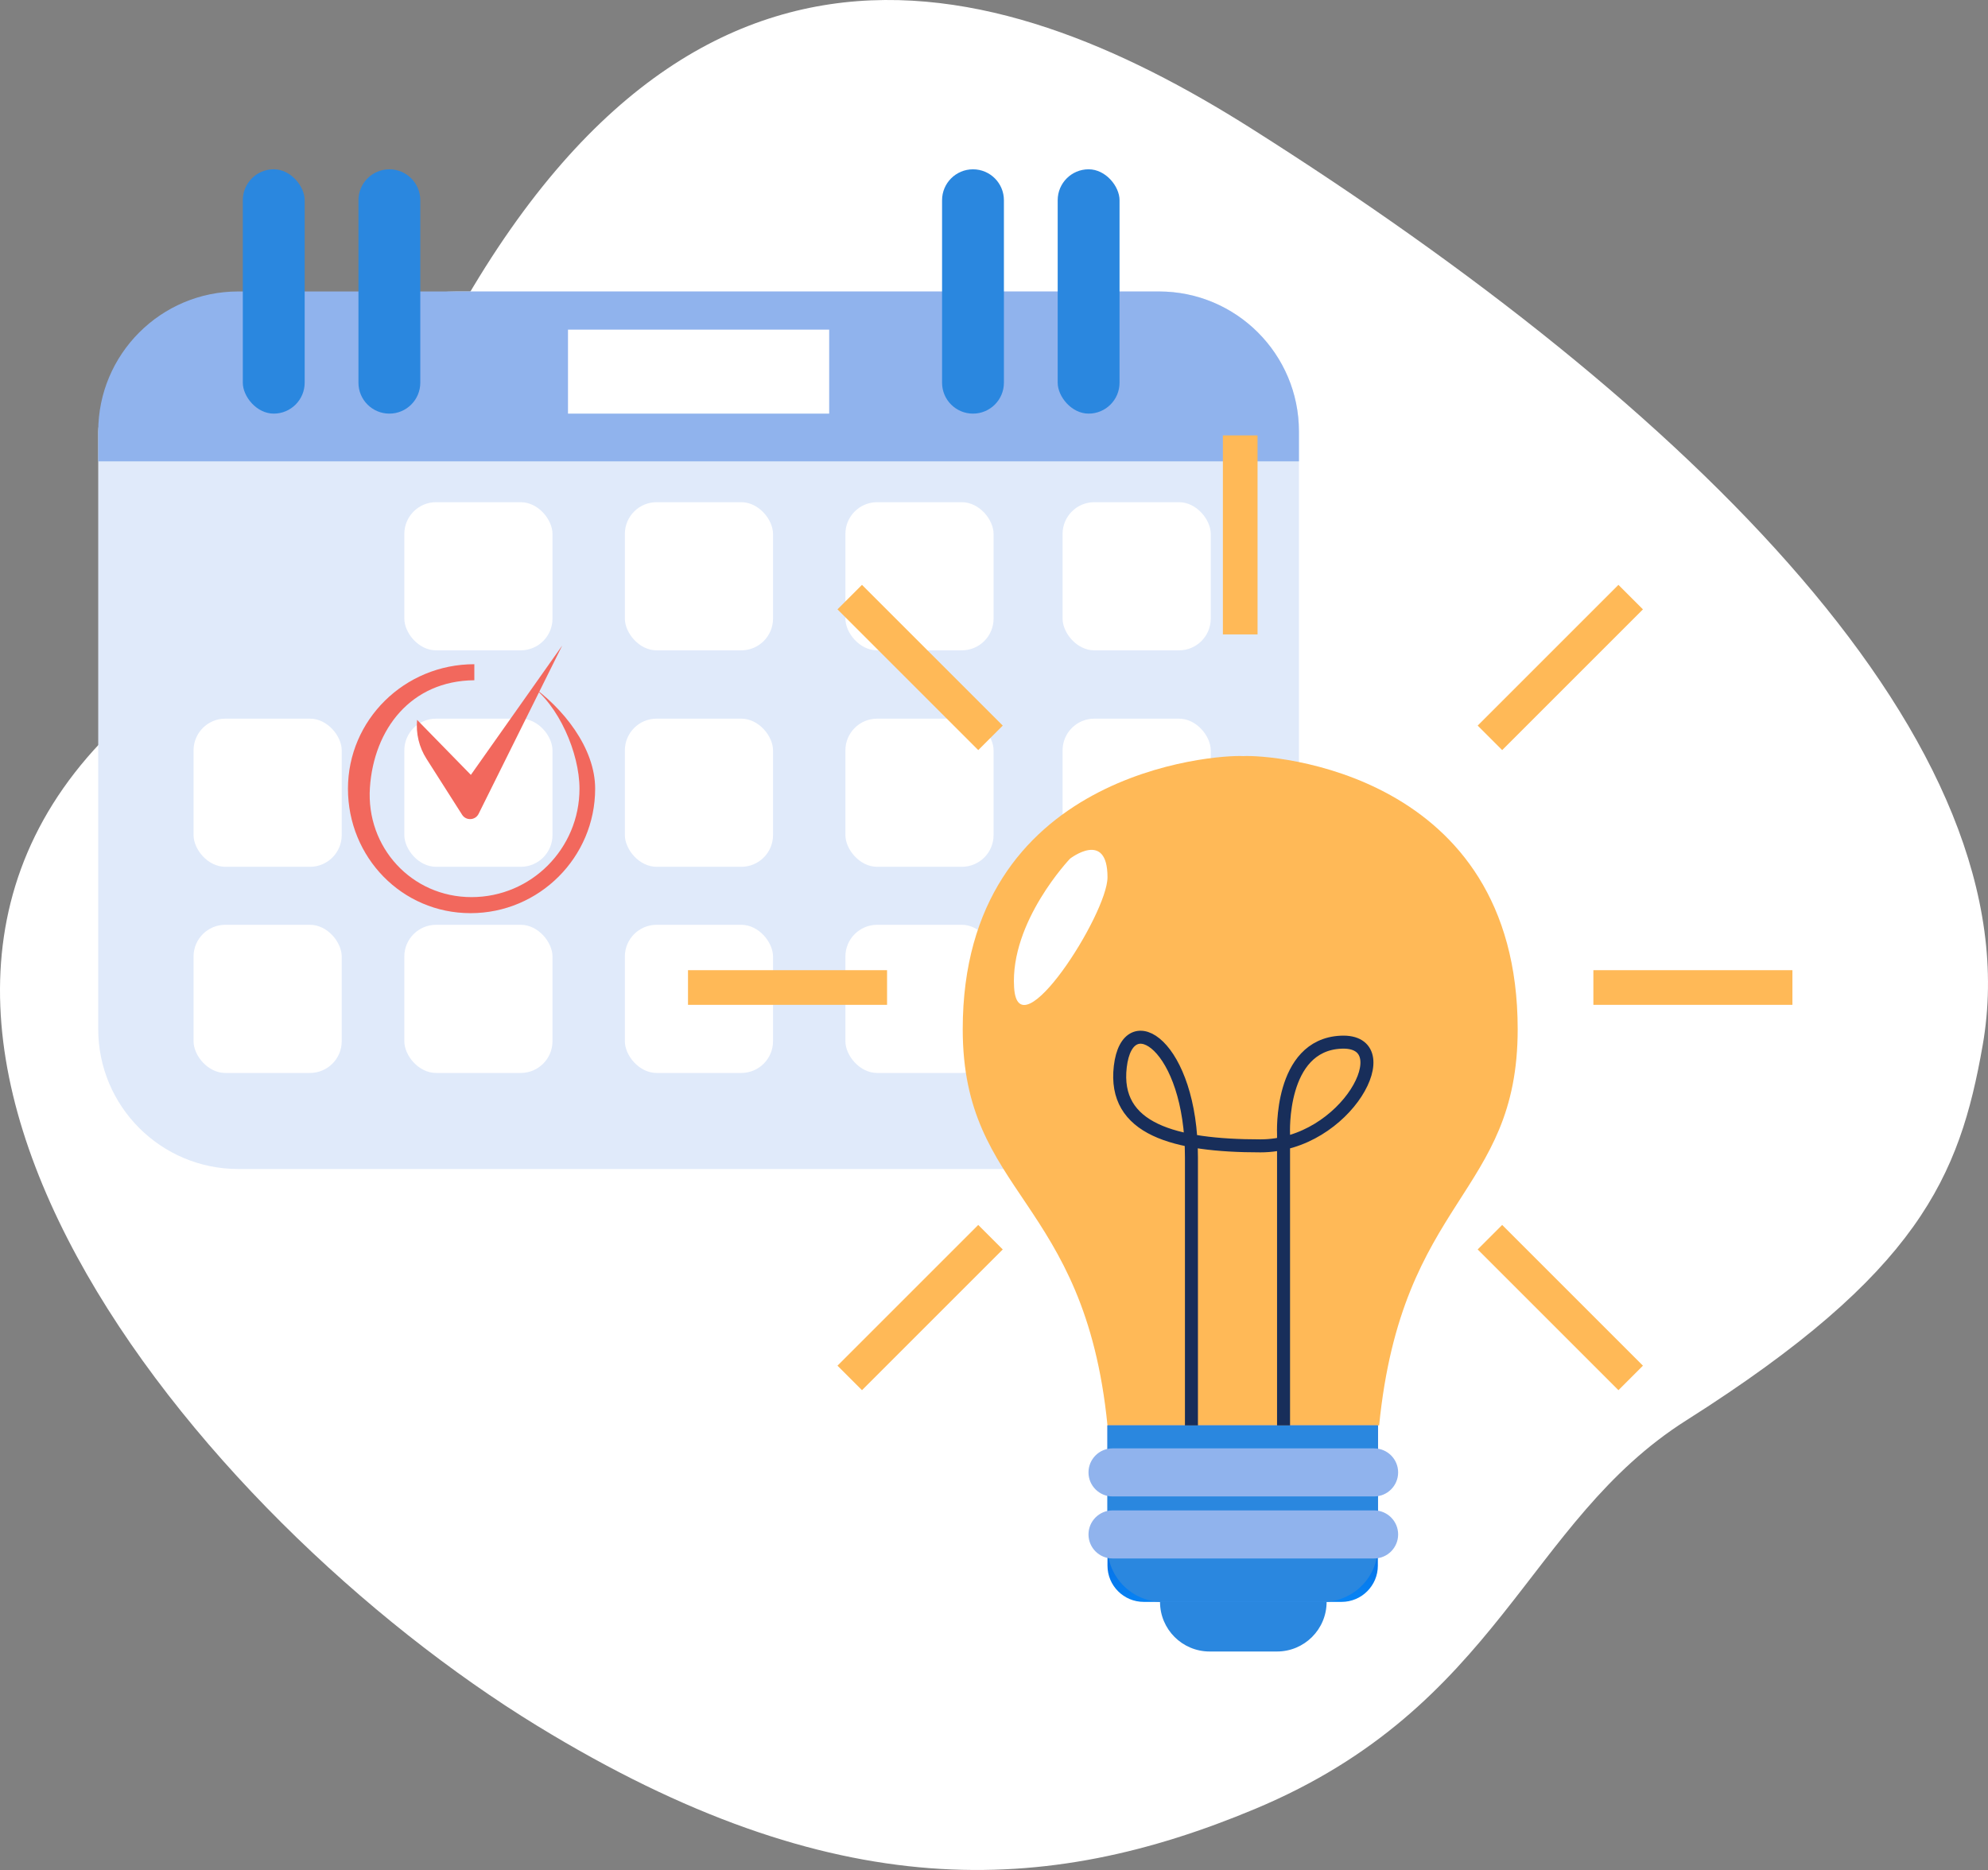
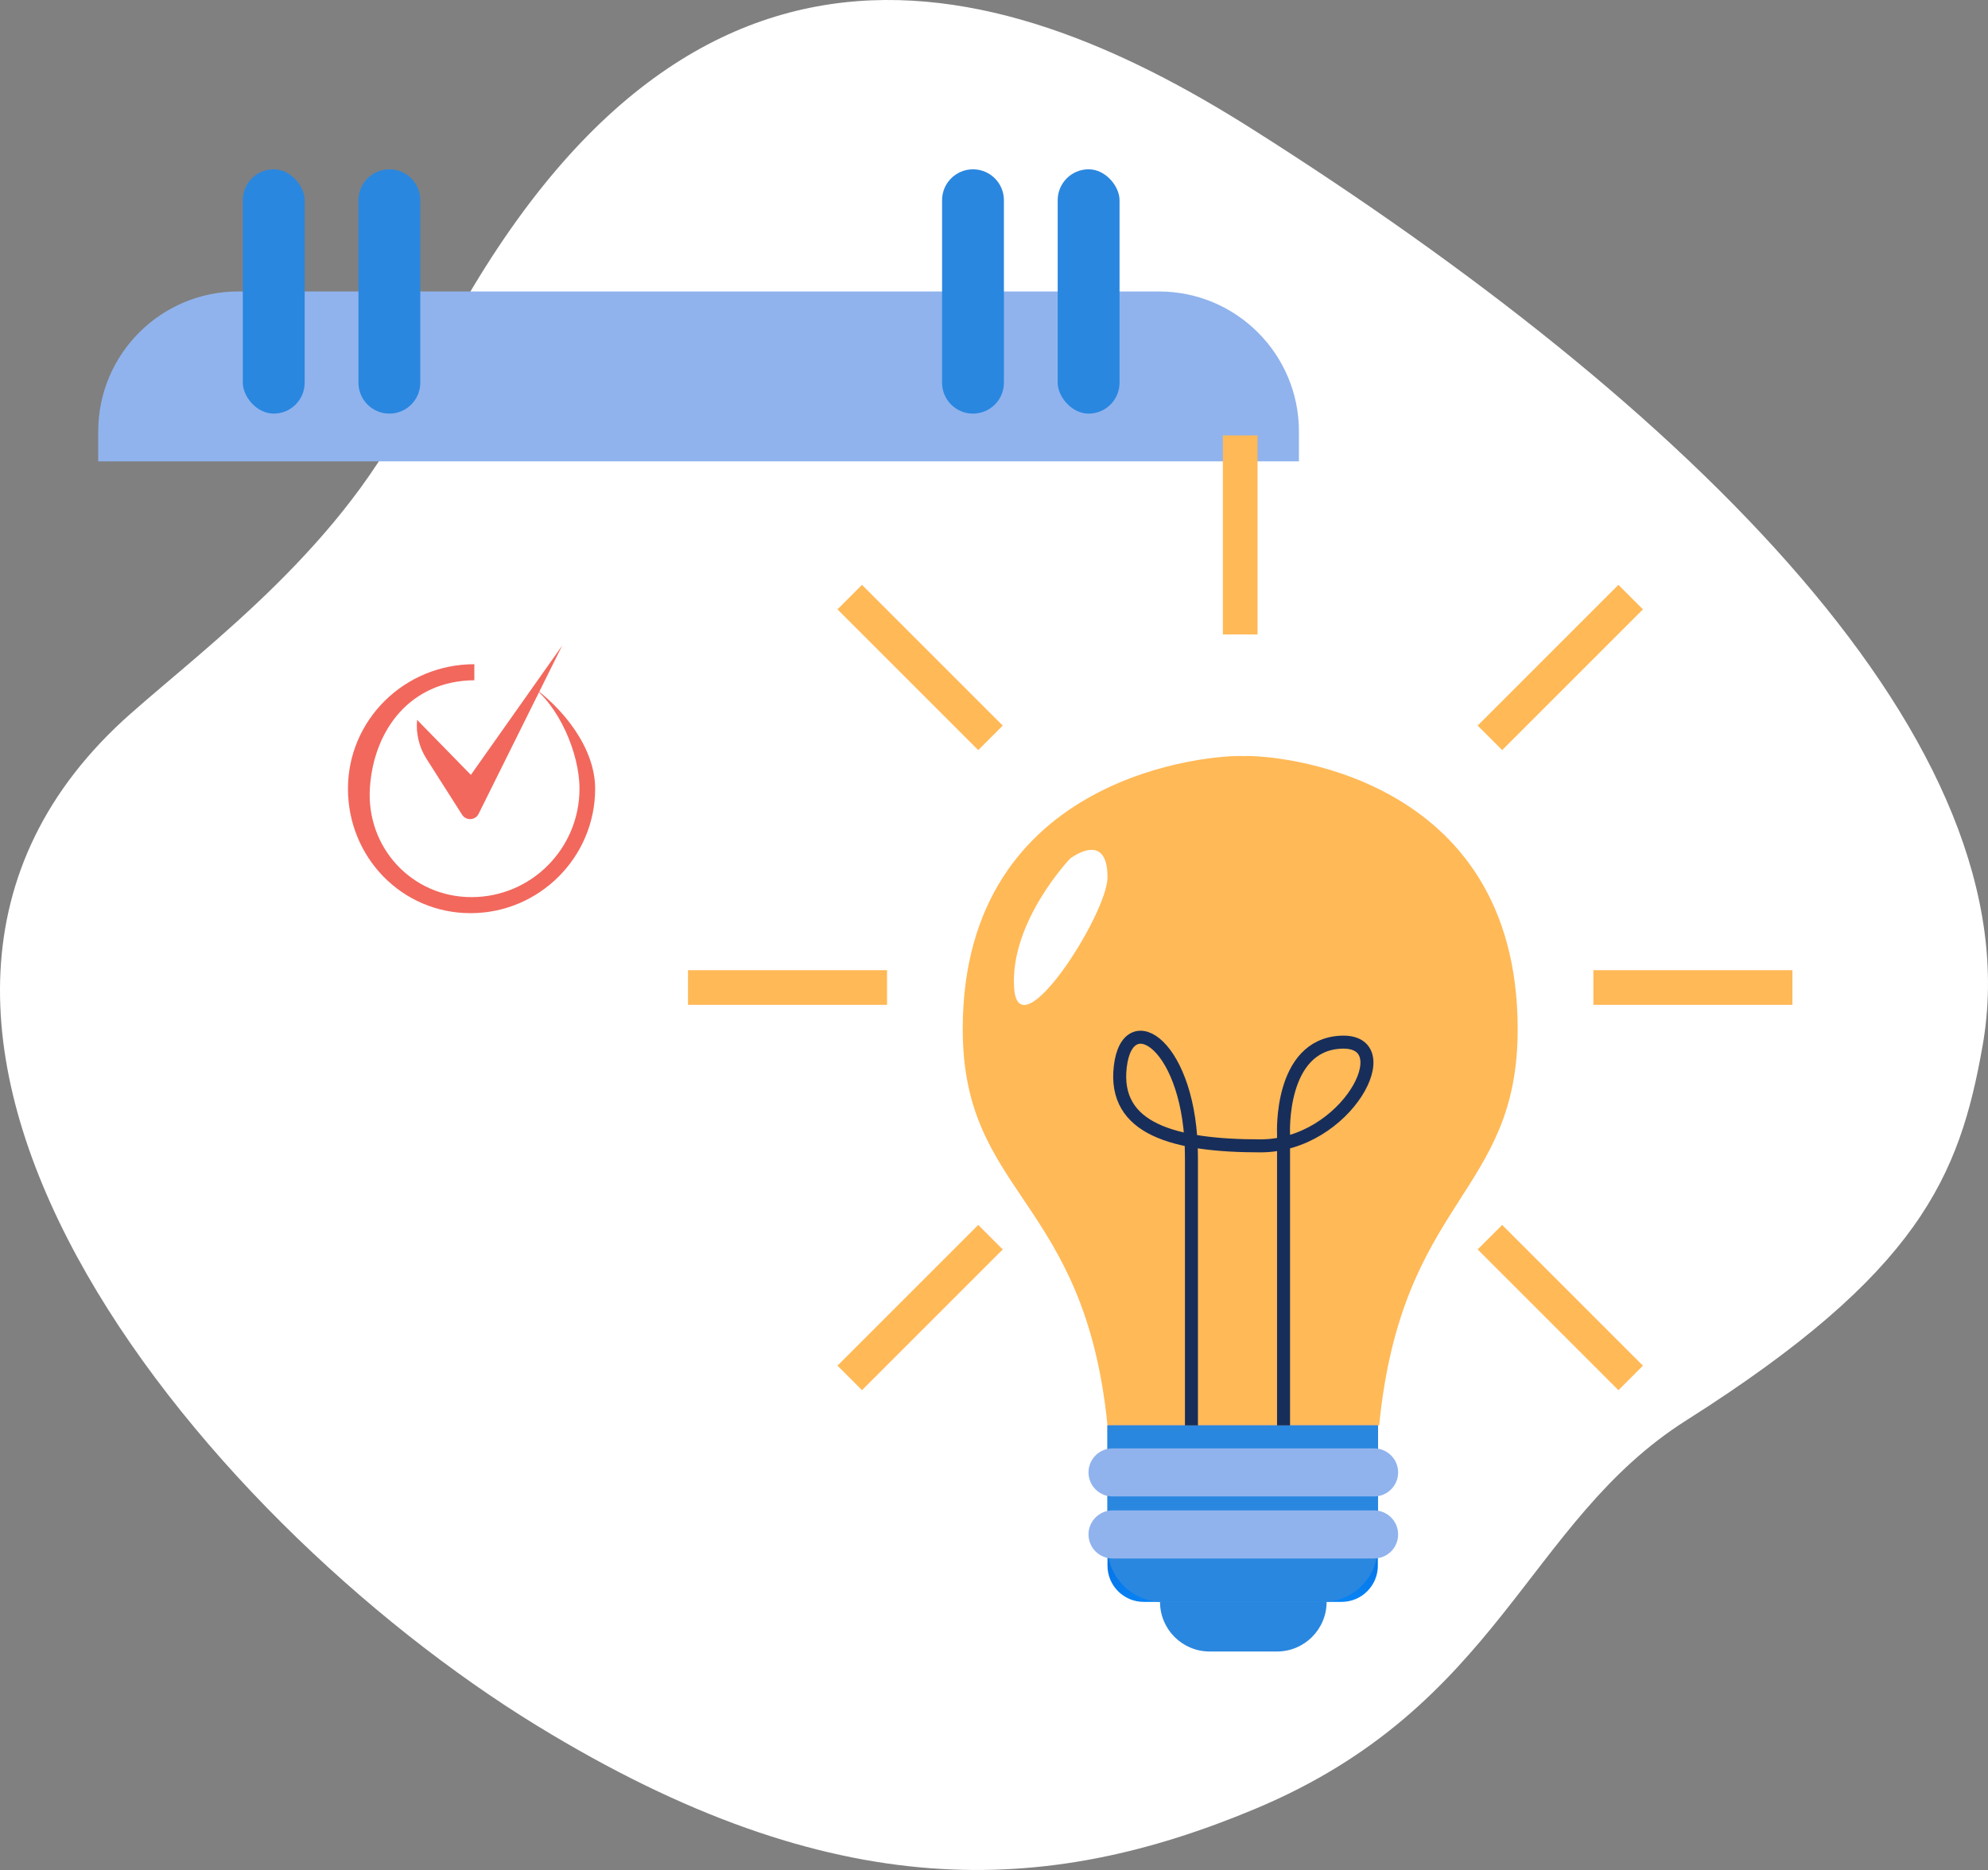
<svg xmlns="http://www.w3.org/2000/svg" id="_レイヤー_2" viewBox="0 0 1247.94 1174.06">
  <rect x="0" y="0" width="1247.94" height="1174.06" fill="#808080" stroke="none" />
  <defs>
    <linearGradient id="Degradado_sin_nombre_20" x1="3189.66" y1="301.65" x2="3192.67" y2="449.24" gradientTransform="translate(-2411.09 586.04)" gradientUnits="userSpaceOnUse">
      <stop offset="0" stop-color="#0787f7" />
      <stop offset="1" stop-color="#0231b8" />
    </linearGradient>
  </defs>
  <g id="_レイヤー_1-2">
    <path d="m337.45,1083.67C123.81,952.95-135.14,639.69,82.09,447.98c50.02-44.14,134.81-106.72,177.24-196.77C416.54-82.41,624.63-21.15,785.64,80.76c275.14,174.14,492.14,386.61,458.93,575.66-14.46,82.33-39.86,142.75-186.03,235.34-100.59,63.72-116.72,179.62-270.85,244.02-130.2,54.4-263.68,62.03-450.25-52.12Z" style="fill:#fff;" />
-     <path d="m727.51,733.95H149.54c-48.54,0-87.88-39.35-87.88-87.88v-375.19c0-48.54,176.13-87.88,224.66-87.88h441.19c48.54,0,87.88,39.35,87.88,87.88v375.19c0,48.54-39.35,87.88-87.88,87.88Z" style="fill:#e0eafa;" />
    <path d="m815.39,289.65v-18.78c0-48.54-39.35-87.88-87.88-87.88H149.54c-48.54,0-87.88,39.35-87.88,87.88v18.78h753.73Z" style="fill:#90b3ed;" />
    <rect x="253.81" y="315.3" width="93.01" height="93.01" rx="19.92" ry="19.92" style="fill:#fff;" />
    <rect x="392.25" y="315.3" width="93.01" height="93.01" rx="19.92" ry="19.92" style="fill:#fff;" />
    <rect x="530.69" y="315.3" width="93.01" height="93.01" rx="19.92" ry="19.92" style="fill:#fff;" />
    <rect x="667.02" y="315.3" width="93.01" height="93.01" rx="19.92" ry="19.92" style="fill:#fff;" />
    <rect x="253.81" y="451.2" width="93.01" height="93.01" rx="19.92" ry="19.92" style="fill:#fff;" />
    <rect x="392.25" y="451.2" width="93.01" height="93.01" rx="19.92" ry="19.92" style="fill:#fff;" />
    <rect x="530.69" y="451.2" width="93.01" height="93.01" rx="19.92" ry="19.92" style="fill:#fff;" />
    <rect x="667.02" y="451.2" width="93.01" height="93.01" rx="19.92" ry="19.92" style="fill:#fff;" />
    <rect x="253.81" y="580.63" width="93.01" height="93.01" rx="19.92" ry="19.92" style="fill:#fff;" />
    <rect x="392.25" y="580.63" width="93.01" height="93.01" rx="19.92" ry="19.92" style="fill:#fff;" />
    <rect x="530.69" y="580.63" width="93.01" height="93.01" rx="19.92" ry="19.92" style="fill:#fff;" />
    <rect x="667.02" y="580.63" width="93.01" height="93.01" rx="19.92" ry="19.92" style="fill:#fff;" />
    <rect x="121.5" y="451.2" width="93.01" height="93.01" rx="19.92" ry="19.92" style="fill:#fff;" />
    <rect x="121.5" y="580.63" width="93.01" height="93.01" rx="19.92" ry="19.92" style="fill:#fff;" />
    <rect x="152.42" y="106.29" width="38.83" height="153.4" rx="19.41" ry="19.41" style="fill:#2a87df;" />
    <path d="m244.42,259.69h0c-10.72,0-19.41-8.69-19.41-19.41v-114.57c0-10.72,8.69-19.41,19.41-19.41h0c10.72,0,19.41,8.69,19.41,19.41v114.57c0,10.72-8.69,19.41-19.41,19.41Z" style="fill:#2a87df;" />
    <path d="m610.78,259.69h0c-10.72,0-19.41-8.69-19.41-19.41v-114.57c0-10.72,8.69-19.41,19.41-19.41h0c10.72,0,19.41,8.69,19.41,19.41v114.57c0,10.72-8.69,19.41-19.41,19.41Z" style="fill:#2a87df;" />
    <rect x="663.95" y="106.29" width="38.83" height="153.4" rx="19.41" ry="19.41" style="fill:#2a87df;" />
-     <rect x="356.55" y="206.96" width="163.95" height="52.73" style="fill:#fff;" />
    <path d="m295.39,573.32c-43.09,0-76.96-35.06-76.96-78.15s35.38-78.15,79.33-78.15v10.07c-39.85.32-63.09,30.74-65.55,67.43-2.5,37.46,26.23,68.73,63.77,68.73s67.79-30.54,67.79-68.08c0-22.34-13.08-52.79-31.48-65.53h0c21.12,14.62,41.31,39.88,41.31,65.53,0,43.09-35.12,78.15-78.21,78.15Z" style="fill:#f2685d;" />
    <path d="m290.06,511.5l-22.38-35.16c-4.61-7.25-6.67-15.83-5.85-24.38h0s33.75,34.54,33.75,34.54l57.33-81.19h0l-52.47,105.65c-2.07,4.16-7.89,4.47-10.38.55Z" style="fill:#f2685d;" />
    <path d="m780.48,474.71c-17.67-1.06-176.14,9.91-176.14,171.46,0,104.49,76.6,105.49,90.87,248.75h170.53c14.28-143.26,86.97-144.26,86.97-248.75,0-161.55-154.56-172.52-172.24-171.46Z" style="fill:#ffb957;" />
    <path d="m717.96,894.92h124.22c12.56,0,22.75,10.19,22.75,22.75v88.06h-169.72v-88.06c0-12.56,10.19-22.75,22.75-22.75Z" transform="translate(1560.14 1900.65) rotate(180)" style="fill:url(#Degradado_sin_nombre_20);" />
    <path d="m830.39,1005.73h-100.64c-19.08,0-34.54-15.46-34.54-34.54v-76.27h169.72v76.27c0,19.08-15.46,34.54-34.54,34.54Z" style="fill:#2a87df;" />
    <path d="m862.57,939.53h-164.19c-8.33,0-15.09-6.76-15.09-15.09h0c0-8.33,6.76-15.09,15.09-15.09h164.19c8.33,0,15.09,6.76,15.09,15.09h0c0,8.33-6.76,15.09-15.09,15.09Z" style="fill:#90b3ed;" />
    <path d="m862.57,978.47h-164.19c-8.33,0-15.09-6.76-15.09-15.09h0c0-8.33,6.76-15.09,15.09-15.09h164.19c8.33,0,15.09,6.76,15.09,15.09h0c0,8.33-6.76,15.09-15.09,15.09Z" style="fill:#90b3ed;" />
    <path d="m801.61,1036.88h-42.27c-17.21,0-31.15-13.95-31.15-31.15h104.57c0,17.21-13.95,31.15-31.15,31.15Z" style="fill:#2a87df;" />
    <path d="m805.73,894.92v-183.04s-2.69-55.67,35.96-57.55c38.65-1.88,3.7,65.09-50.42,65.09s-92.68-10.46-88.02-49.81c4.66-39.34,44.66-13.39,44.66,56.92v168.39" style="fill:none; stroke:#182e5a; stroke-miterlimit:10; stroke-width:8.16px;" />
    <line x1="431.88" y1="620" x2="556.84" y2="620" style="fill:none; stroke:#ffb957; stroke-miterlimit:10; stroke-width:21.76px;" />
    <line x1="1000.22" y1="620" x2="1125.17" y2="620" style="fill:none; stroke:#ffb957; stroke-miterlimit:10; stroke-width:21.76px;" />
    <line x1="533.41" y1="374.89" x2="621.77" y2="463.25" style="fill:none; stroke:#ffb957; stroke-miterlimit:10; stroke-width:21.76px;" />
    <line x1="935.28" y1="776.76" x2="1023.64" y2="865.12" style="fill:none; stroke:#ffb957; stroke-miterlimit:10; stroke-width:21.76px;" />
    <line x1="778.53" y1="273.36" x2="778.53" y2="398.31" style="fill:none; stroke:#ffb957; stroke-miterlimit:10; stroke-width:21.76px;" />
    <line x1="533.41" y1="865.12" x2="621.77" y2="776.76" style="fill:none; stroke:#ffb957; stroke-miterlimit:10; stroke-width:21.76px;" />
    <line x1="935.28" y1="463.25" x2="1023.64" y2="374.89" style="fill:none; stroke:#ffb957; stroke-miterlimit:10; stroke-width:21.76px;" />
    <path d="m671.73,539.07s-37.75,39.51-35.14,80.93c2.6,41.42,58.63-46.14,58.63-69.22,0-29.94-23.48-11.71-23.48-11.71Z" style="fill:#fff;" />
  </g>
</svg>